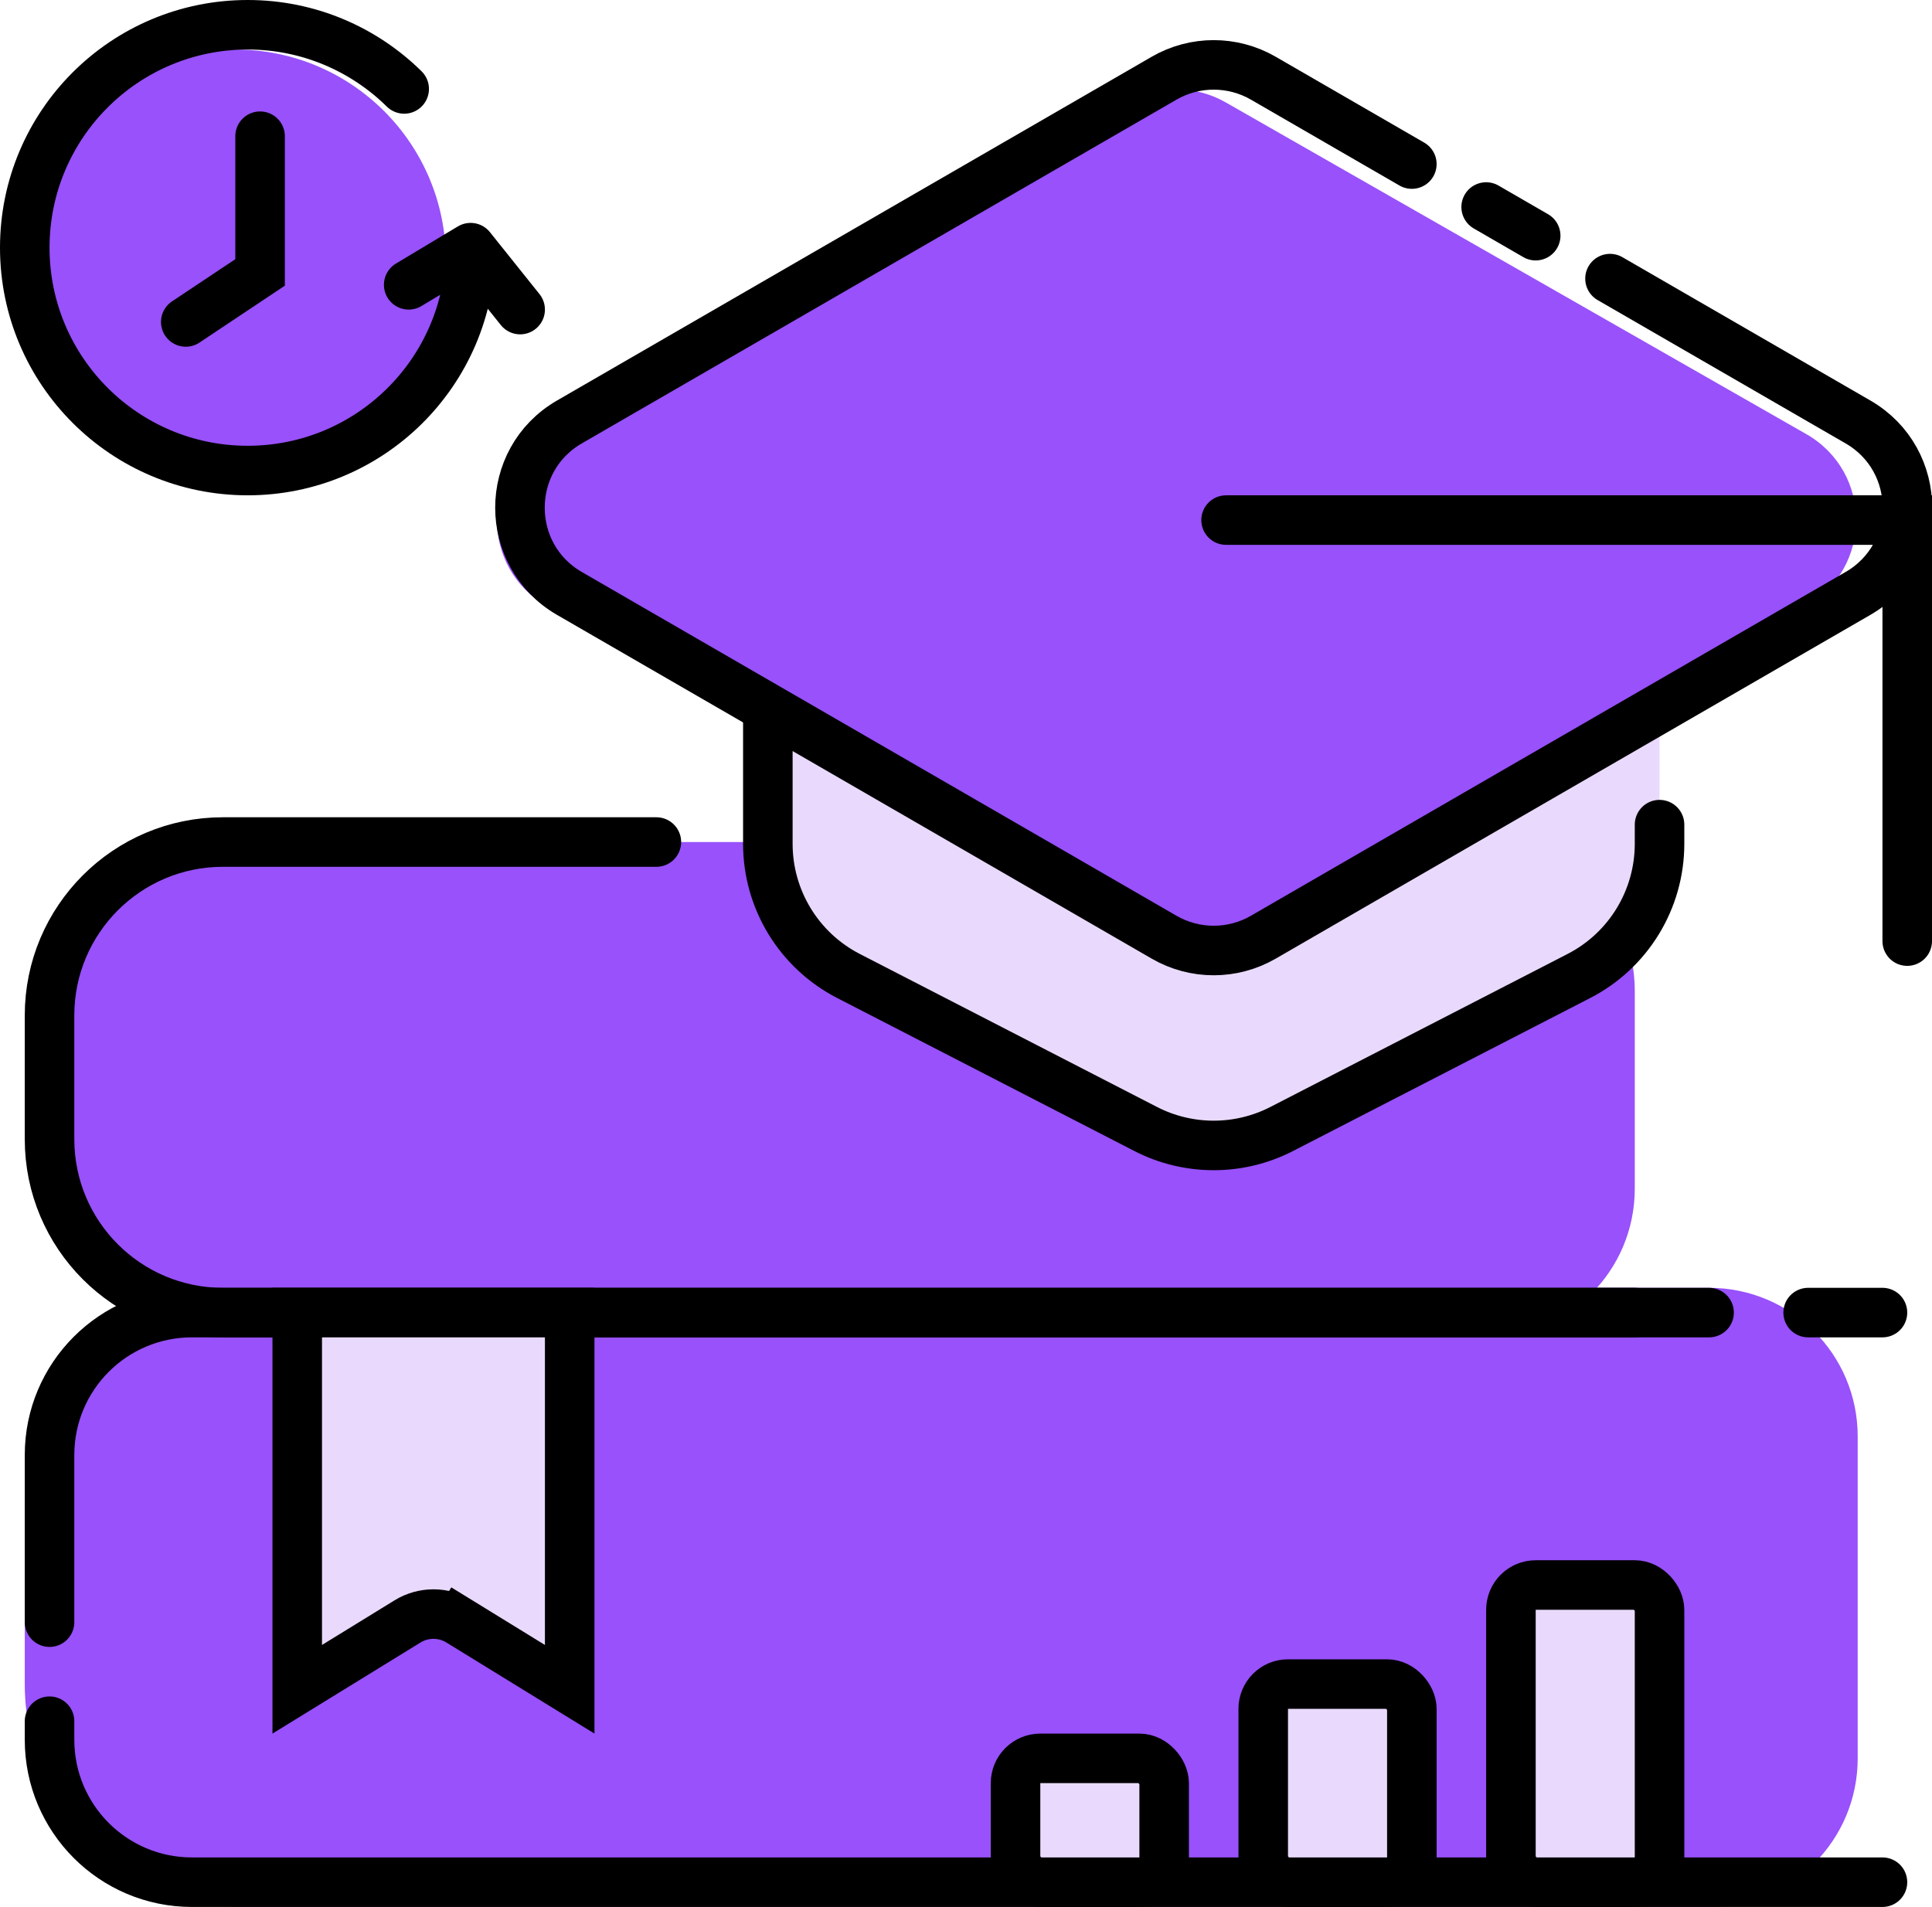
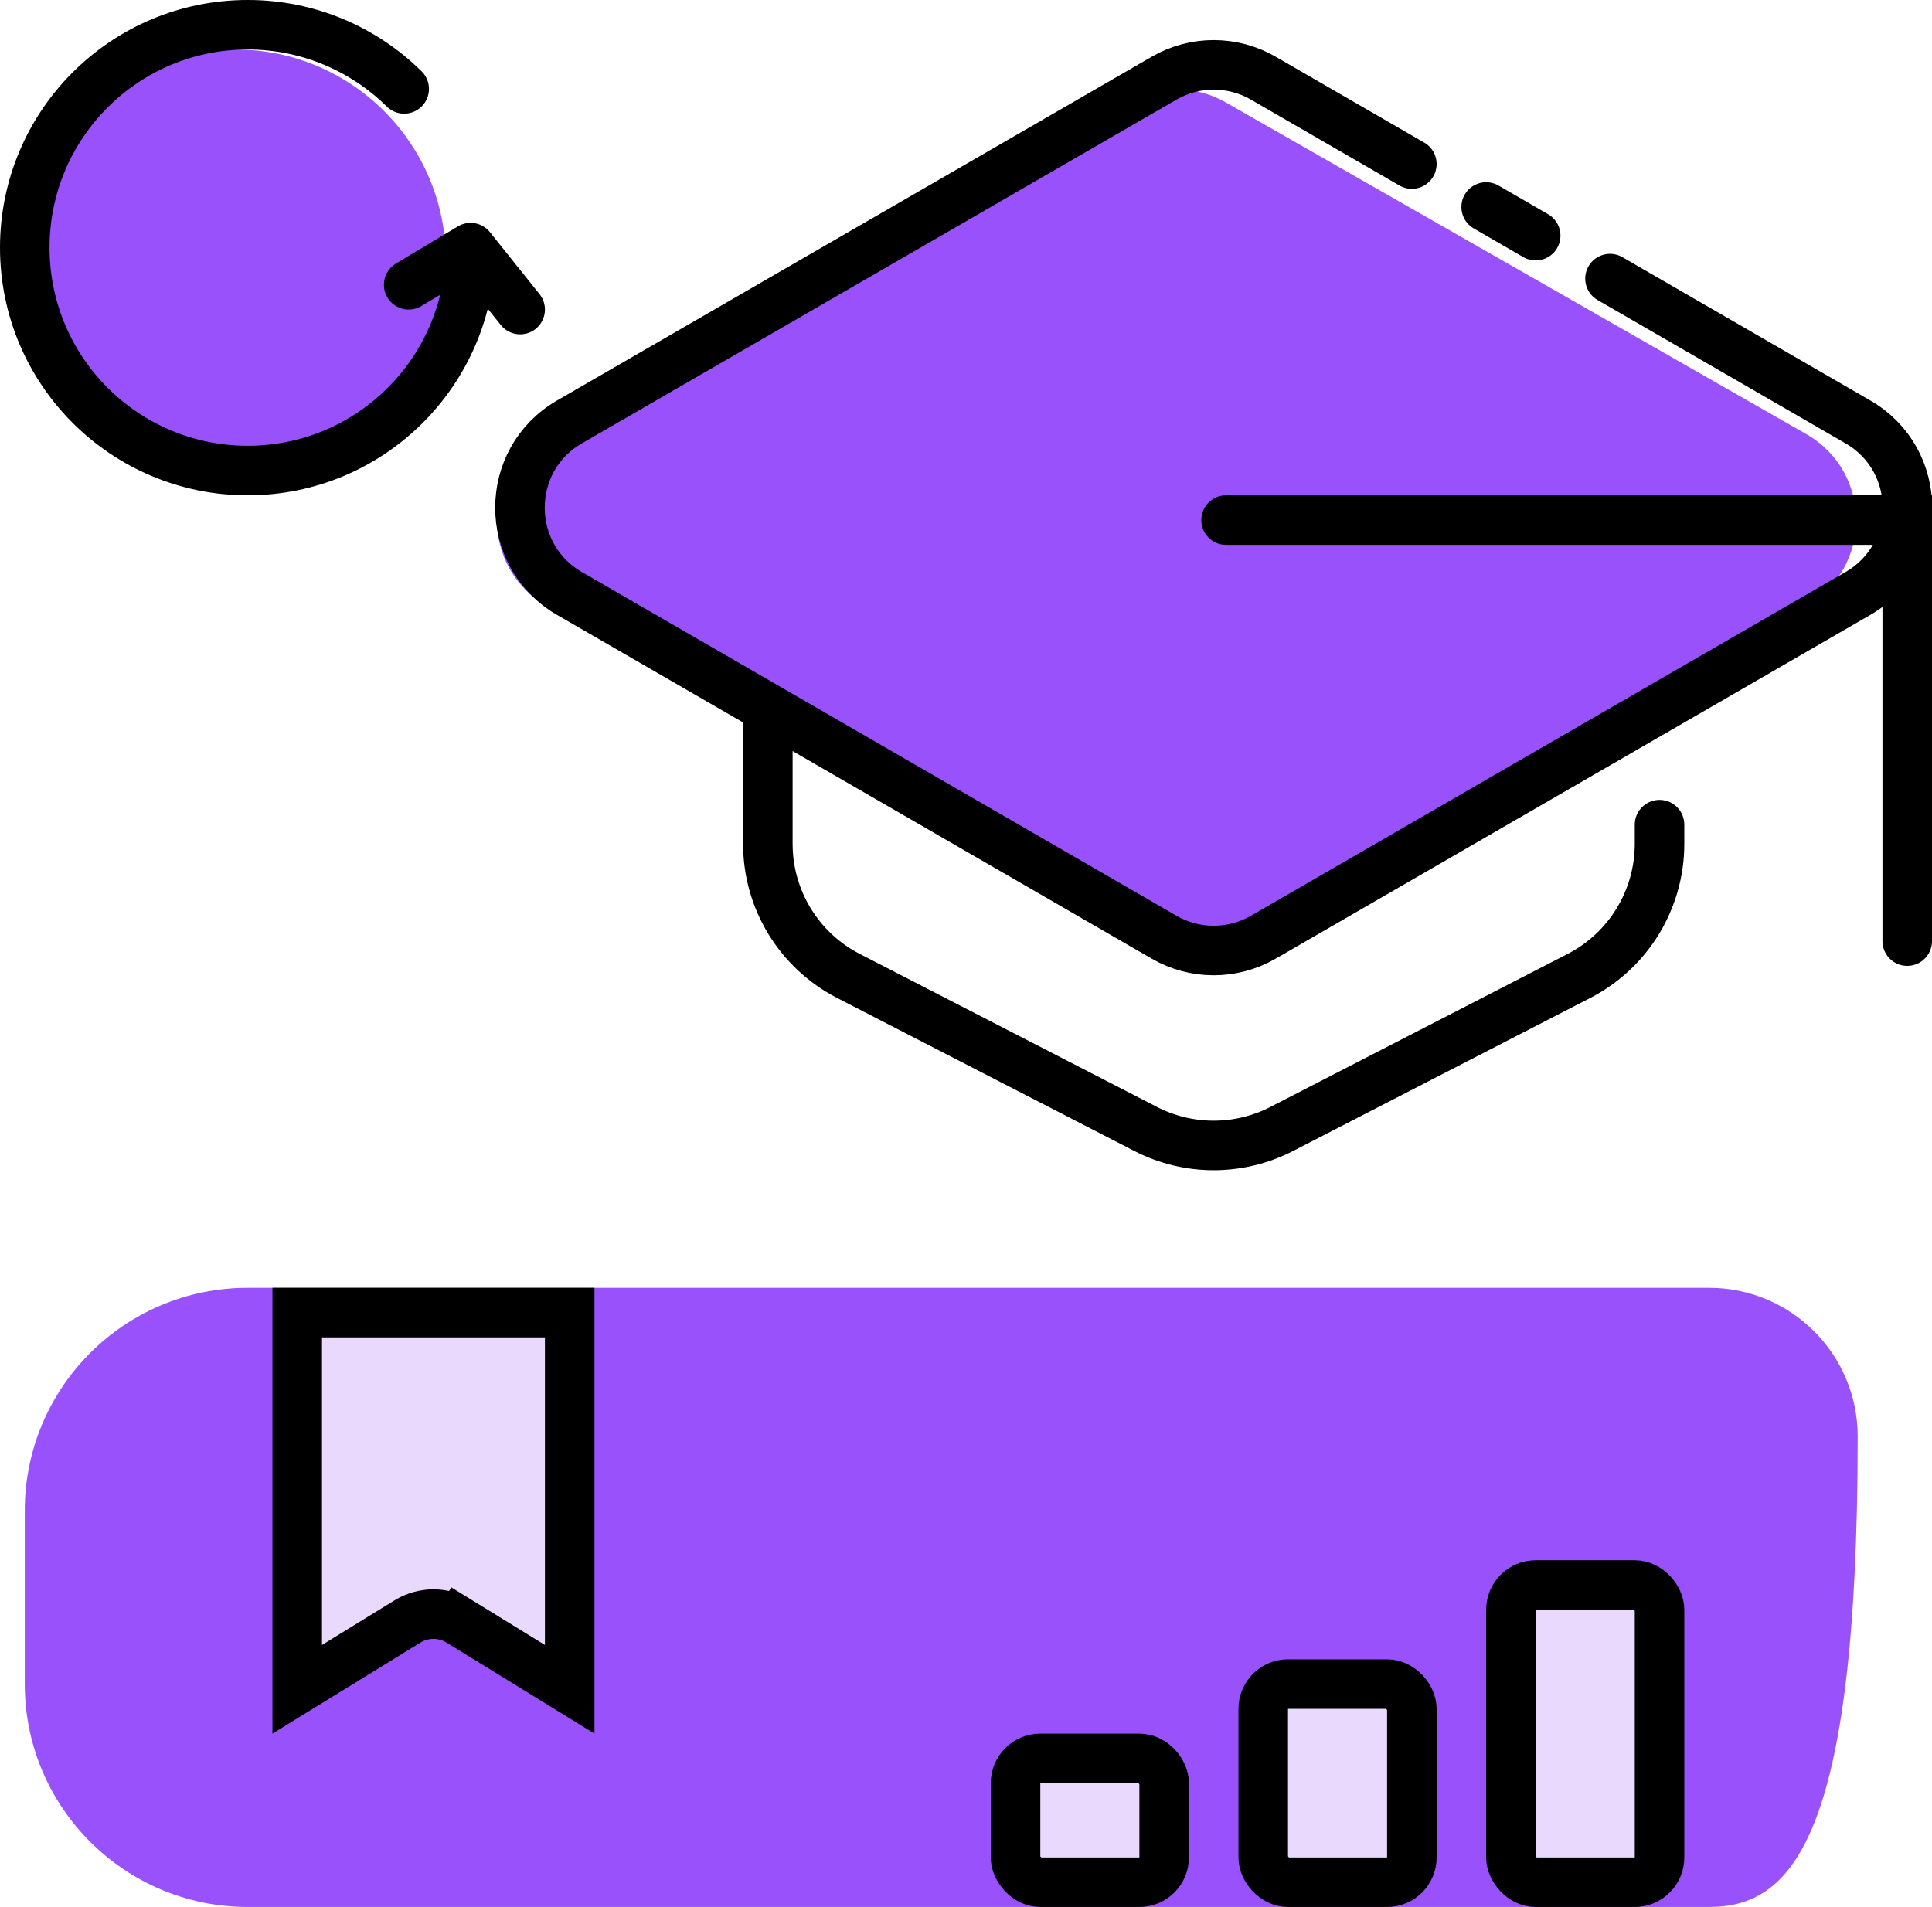
<svg xmlns="http://www.w3.org/2000/svg" width="78" height="77" viewBox="0 0 78 77" fill="none">
-   <path d="M1 61C1 56.029 5.029 52 10 52H69C72.314 52 75 54.686 75 58V71C75 74.314 72.314 77 69 77H10C5.029 77 1 72.971 1 68V61Z" fill="#9851FB" />
-   <path d="M1 43C1 38.029 5.029 34 10 34H60C63.314 34 66 36.686 66 40V48C66 51.314 63.314 54 60 54H10C5.029 54 1 49.971 1 45V43Z" fill="#9851FB" />
-   <path d="M76 53H73M76 76H7.75C4.574 76 2 73.426 2 70.25V70.25V69.5M69 53H7.75C4.574 53 2 55.574 2 58.75V58.75V61.625V65.5" stroke="black" stroke-width="2" stroke-linecap="round" />
-   <path d="M26.5 34H9C5.134 34 2 37.134 2 41V46C2 49.866 5.134 53 9 53H66" stroke="black" stroke-width="2" stroke-linecap="round" />
+   <path d="M1 61C1 56.029 5.029 52 10 52H69C72.314 52 75 54.686 75 58C75 74.314 72.314 77 69 77H10C5.029 77 1 72.971 1 68V61Z" fill="#9851FB" />
  <path d="M18.548 65.471L18.024 66.323L18.548 65.471C17.905 65.075 17.095 65.075 16.452 65.471L12 68.21L12 53L23 53L23 68.21L18.548 65.471Z" fill="#E9DAFD" stroke="black" stroke-width="2" />
-   <path d="M31 26C31 22.686 33.686 20 37 20H62.567C65.015 20 67 21.985 67 24.433V28.866V31.082V33.298V34.072C67 36.319 65.745 38.378 63.747 39.407L51.747 45.586C50.023 46.473 47.977 46.473 46.253 45.586L34.253 39.407C32.255 38.378 31 36.319 31 34.072V26Z" fill="#E9DAFD" />
  <path d="M67 24.433V24.433C67 21.985 65.015 20 62.567 20H37C33.686 20 31 22.686 31 26V34.072C31 36.319 32.255 38.378 34.253 39.407L46.253 45.586C47.977 46.473 50.023 46.473 51.747 45.586L63.747 39.407C65.745 38.378 67 36.319 67 34.072V33.298" stroke="black" stroke-width="2" stroke-linecap="round" />
  <path d="M22.078 24.473C19.39 22.937 19.39 19.063 22.078 17.527L45.515 4.134C46.745 3.431 48.255 3.431 49.485 4.134L72.922 17.527C75.61 19.063 75.61 22.937 72.922 24.473L49.485 37.866C48.255 38.569 46.745 38.569 45.515 37.866L22.078 24.473Z" fill="#9851FB" />
  <path d="M65 11.25L75.01 17.037C77.674 18.577 77.674 22.423 75.01 23.963L51.002 37.843C49.763 38.559 48.237 38.559 46.998 37.843L22.99 23.963C20.326 22.423 20.326 18.577 22.99 17.037L46.998 3.157C48.237 2.441 49.763 2.441 51.002 3.157L57 6.625M60 8.359L61 8.938L62 9.516" stroke="black" stroke-width="2" stroke-linecap="round" />
  <path d="M77 38V21H49.5" stroke="black" stroke-width="2" stroke-linecap="round" />
  <circle cx="9.5" cy="10.5" r="8.5" fill="#9851FB" />
  <path d="M19 10C19 12.508 17.974 14.777 16.318 16.41C15.505 17.211 14.539 17.86 13.469 18.307C12.402 18.753 11.229 19 10 19C5.029 19 1 14.971 1 10C1 5.029 5.029 1 10 1C12.462 1 14.693 1.989 16.318 3.591M19 10L16.5 11.5M19 10L21 12.5" stroke="black" stroke-width="2" stroke-linecap="round" stroke-linejoin="round" />
-   <path d="M10.5 5.5V11L7.5 13" stroke="black" stroke-width="2" stroke-linecap="round" />
  <rect x="41" y="71" width="6" height="5" rx="1" fill="#E9DAFD" stroke="black" stroke-width="2" />
  <rect x="51" y="68" width="6" height="8" rx="1" fill="#E9DAFD" stroke="black" stroke-width="2" />
  <rect x="61" y="64" width="6" height="12" rx="1" fill="#E9DAFD" stroke="black" stroke-width="2" />
</svg>